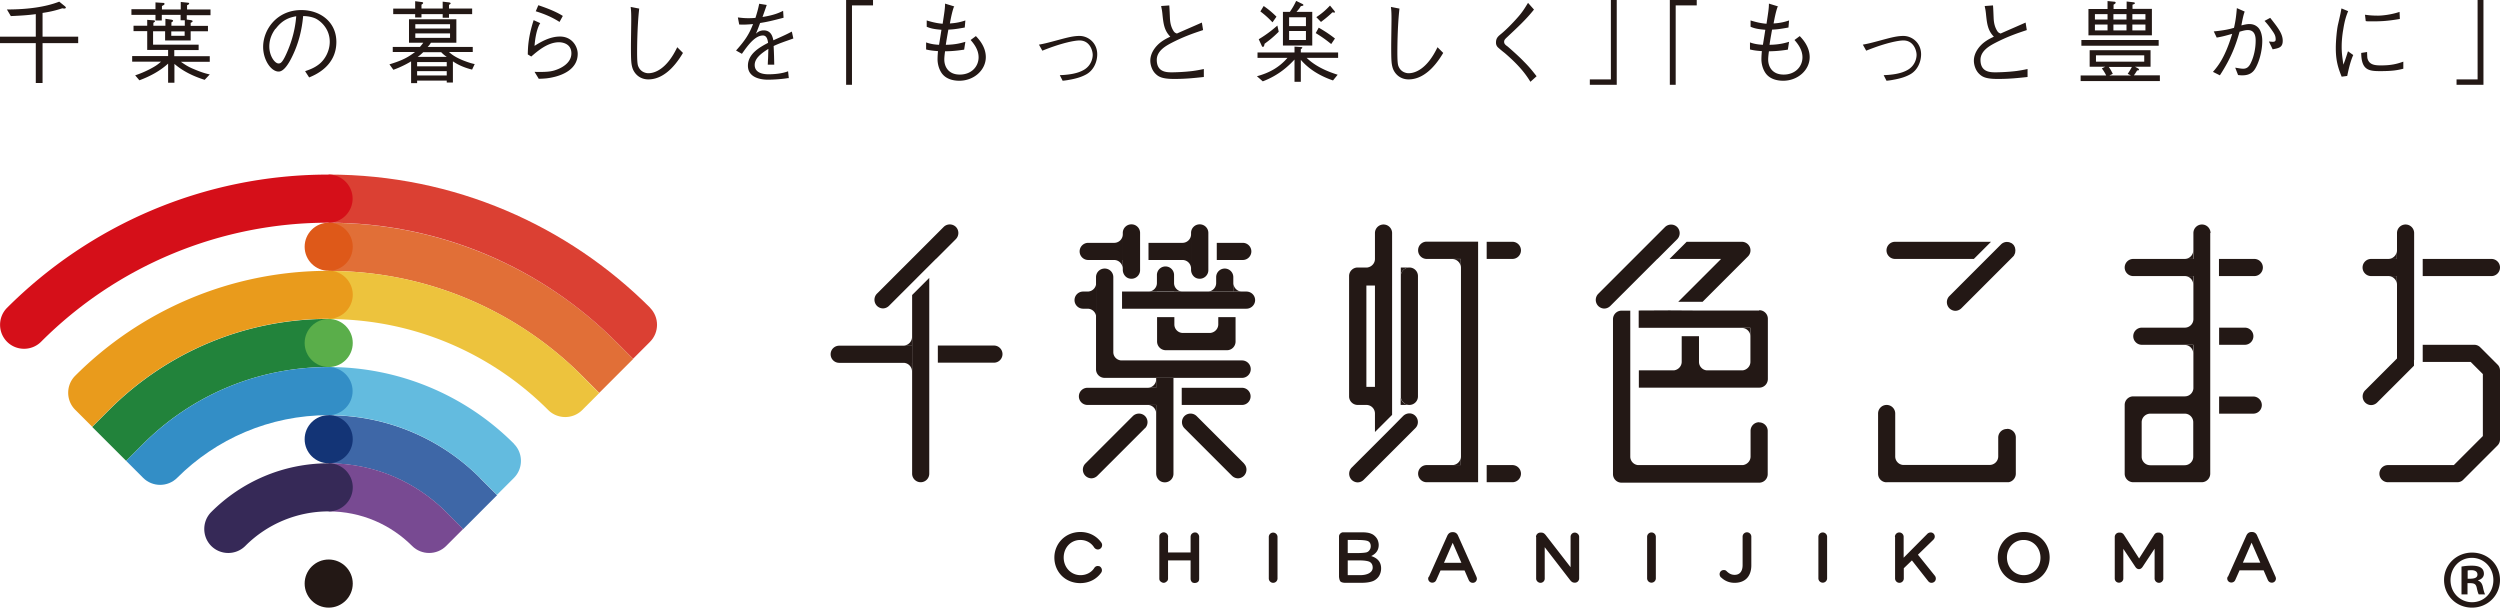
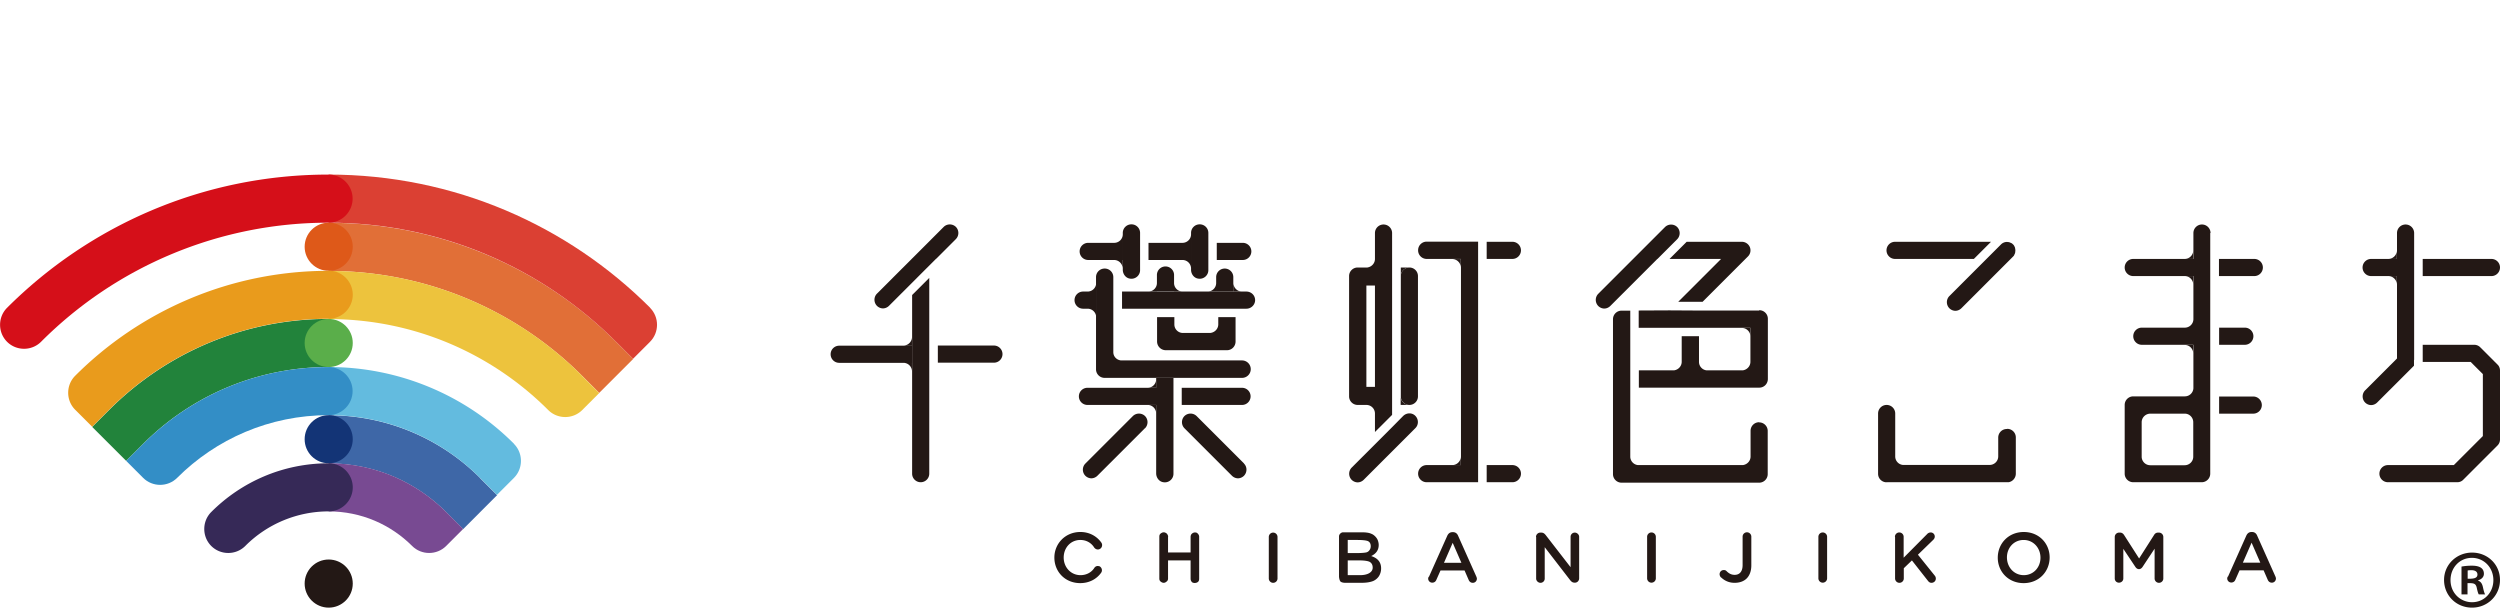
<svg xmlns="http://www.w3.org/2000/svg" id="_レイヤー_2" viewBox="0 0 166.26 40.41">
  <defs>
    <style>.cls-8{fill:#231815}</style>
  </defs>
  <g id="_トンボ">
-     <path class="cls-8" d="M2.38.94c-.51.07-.98.1-1.66.13L.46.63c1.4 0 2.58-.17 3.48-.52l.37.3s.07.06.07.09c0 .05-.06.07-.1.07-.04 0-.1-.01-.13-.02-.51.17-.91.25-1.32.31v1.58H5.2v.43H2.83v2.65h-.45V2.87H0v-.43h2.38V.94zm10.04.07v.29l.28.04s.11.02.11.07-.07.08-.13.11v.2h1.15v.36h-1.15v.61h-1.7v-.61h-.8v.89h3.03v.36h-1.62v.41h2.36v.37h-1.92c.27.19.5.34.82.47.38.16.71.29 1.1.37l-.34.36c-.73-.23-1.43-.56-2.01-1.06V5.5h-.42V4.23c-.55.5-1.21.85-1.91 1.11l-.28-.33c.33-.11.64-.24.95-.4.43-.22.59-.35.77-.51H8.79v-.37h2.39v-.41H9.79V2.07h-.91v-.36h.91v-.39l.41.03s.11 0 .11.06c0 .04-.08.08-.11.11v.19h.8v-.46l.41.06s.1.02.1.07-.06.08-.11.11v.22h.89v-.36h-.28V.99h-1.25v.37h-.42V.99h-1.6V.61h1.6V.16l.46.03c.1 0 .14.01.14.07 0 .05-.05.08-.17.14v.23h1.25v-.5l.47.05s.09 0 .09.05-.02.06-.14.12v.28H14v.38h-1.56zm-.14 1.08h-.89v.29h.89v-.29zm8.02 2.64c.23-.08.58-.19.92-.46.41-.32.71-.9.71-1.49 0-.92-.67-1.42-.95-1.55-.22-.1-.52-.16-.82-.16-.08.91-.3 1.8-.7 2.63-.25.53-.58 1.06-.93 1.06-.5 0-1.03-.77-1.03-1.64 0-1.15.91-2.45 2.54-2.45 1.26 0 2.33.79 2.33 2.12 0 1.63-1.45 2.21-1.81 2.36l-.26-.4zm-1.98-2.82c-.19.26-.41.65-.41 1.18 0 .64.37 1.13.61 1.13.13 0 .27 0 .66-.96.41-1.01.49-1.82.52-2.18-.43.08-.91.22-1.37.84zM31.4 4.63c-.69-.17-1.09-.42-1.28-.55v1.41h-.41v-.13h-1.97v.17h-.4V4.08c-.52.32-1.08.53-1.18.56l-.26-.36c.67-.21 1.13-.38 1.7-.82h-1.48v-.34h1.81q.17-.2.22-.28h-.95V1.28h3.15v1.56h-1.69c-.09.14-.14.2-.22.28h3v.34h-1.58c.2.18.42.34.92.55.43.17.67.23.79.25l-.17.36zM29.86.94v.24h-.42V.94h-1.41v.22h-.42V.94h-1.46V.57h1.46V.08l.39.05c.09.01.14.02.14.07s-.07.08-.11.11v.26h1.41V.11l.43.05s.1.02.1.06-.06.08-.11.1v.25h1.54v.37h-1.54zm.07.67h-2.31v.29h2.31v-.29zm0 .61h-2.31v.3h2.31v-.3zm-.22 1.91h-1.97v.28h1.97v-.28zm0 .6h-1.97v.29h1.97v-.29zm-.37-1.26h-1.19c-.15.14-.2.19-.37.31h1.93a2.1 2.1 0 01-.37-.31zm6.58-1.92c-.29.47-.36 1.33-.37 1.5.41-.26 1.02-.62 1.69-.62.8 0 1.18.66 1.18 1.15 0 1.06-1.08 1.41-1.49 1.52-.43.11-.68.13-1.1.14l-.28-.46c.82.02 1.13-.02 1.45-.14.23-.08 1-.4 1-1.09s-.67-.74-.82-.74c-.76 0-1.43.59-1.85.95l-.23-.14c.01-.45.02-1.13.39-2.28l.44.2zm-.11-1.2c.32.11 1.09.37 1.62.71l-.22.4c-.49-.32-1.03-.54-1.58-.71l.17-.4zm6.7.22c-.14 1.22-.14 2.79-.14 2.93 0 .74.05.86.09.94.16.36.5.43.66.43.38 0 1.2-.22 1.92-1.73l.38.38c-.22.36-1.04 1.76-2.3 1.76-.59 0-.94-.39-1.06-.76-.08-.27-.1-.47-.1-1.45 0-.28.02-1.51.02-1.76 0-.27 0-.58-.04-.85l.56.11zm9.92 4.62c-.58.1-1.24.11-1.34.11-.19 0-1.35 0-1.35-.93 0-.78.76-1.22 1.34-1.52-.02-.16-.07-.49-.34-.49-.54 0-1.03.69-1.4 1.22l-.39-.22c.61-.68.88-1.1 1.13-1.76-.52.05-.76.04-.92.03l-.09-.47c.19.02.37.05.7.05.23 0 .35-.01.47-.02.15-.47.2-.7.25-.94l.5.08c-.07.21-.13.38-.28.8.77-.12 1.13-.29 1.37-.41l.03.46c-.76.2-1.11.28-1.56.35-.17.46-.21.55-.28.71.08-.07.24-.22.52-.22.51 0 .6.46.64.66.76-.34.89-.4 1.23-.58l.1.46c-.76.27-.92.32-1.31.5.03.62.03.77.04 1.24h-.43c0-.05.01-.28.02-.43.01-.25.01-.41.02-.62-.46.29-.91.62-.91 1.07 0 .58.66.62.92.62.41 0 .92-.05 1.3-.2l.05.47zM56.66.36v5.28h-.39V0h1.79v.36h-1.4zm6.8.04c-.12.3-.2.68-.29 1.16.48-.03.76-.11 1.03-.2l-.04.47c-.65.12-.86.13-1.09.14-.1.56-.13.73-.17 1.01.65-.01 1.03-.12 1.3-.2l-.08.52c-.61.1-1.06.11-1.27.11-.02.16-.05.38-.05.55 0 .46.26 1 1.03 1s1.25-.53 1.25-1.15c0-.53-.34-.93-.53-1.15l.35-.26c.2.21.66.71.66 1.4 0 .86-.79 1.57-1.76 1.57-.35 0-.89-.08-1.19-.53-.23-.35-.26-.74-.26-.89 0-.21.02-.44.03-.55-.44-.03-.62-.07-.79-.11v-.47c.35.13.69.15.86.16.05-.29.13-.81.16-1-.52-.04-.74-.1-.98-.2v-.42c.55.17.85.2 1.06.22.11-.73.16-1.01.16-1.34l.62.19zm5.63 2.57c.37-.07.47-.09 1.39-.34.53-.14.91-.24 1.31-.24.59 0 1.18.47 1.18 1.22 0 .47-.21 1.03-.7 1.32-.31.18-.66.28-1.01.35-.21.04-.36.07-.59.09L70.48 5c.41-.02 1.15-.06 1.66-.39.43-.28.53-.73.53-.96 0-.28-.19-.96-.88-.96-.26 0-1.08.12-2.47.68l-.23-.41zM77.76.35c.02.15.04.8.05.94.02.28.09.55.24.78.06.09.11.12.22.16.26-.12 1.42-.62 1.66-.73l.08.5c-.57.19-1.28.42-2.19.9-.29.16-.89.49-.89 1.08 0 .83.66.83 1.03.83.07 0 .75-.01 1.37-.09.29-.04.44-.07.73-.13v.53c-.65.07-1.2.13-1.98.13s-1.03-.14-1.24-.35c-.26-.26-.34-.64-.34-.86 0-.62.48-1.06.64-1.19.26-.21.54-.34.69-.41-.41-.42-.46-.86-.53-1.56-.02-.17-.03-.23-.05-.32-.02-.1-.02-.11-.03-.16l.55-.04zm9.14 3.5c.62.6 1.43.92 2.06 1.12l-.31.38c-.82-.28-1.58-.72-2.14-1.37v1.46h-.42V3.96c-.38.41-1.03 1.04-2.11 1.45l-.39-.34c.77-.21 1.45-.55 2.03-1.22h-1.99v-.36h2.46V3.1l.44.03s.08 0 .08.04-.07.08-.1.1v.22h2.48v.36H86.9zm-2.8-.95s-.02.22-.11.22c-.04 0-.07-.05-.09-.1l-.19-.41c.57-.34.95-.66 1.24-.91l.09.41c-.38.38-.64.58-.94.8zm.52-1.42c-.28-.3-.51-.5-.8-.72l.22-.36c.2.14.48.34.85.71l-.26.37zm.7 1.54V.79h.46c.16-.23.28-.43.42-.73l.41.2c.05.02.07.05.07.07 0 .05-.02.05-.17.08-.1.17-.18.26-.29.38h1.05v2.24h-1.94zm1.53-1.87h-1.12v.59h1.12v-.59zm0 .91h-1.12v.6h1.12v-.6zm1.68.87c-.39-.32-.66-.5-1.03-.73l.2-.36c.51.29.82.52 1.08.72l-.25.37zm.18-2.1s-.07 0-.1-.01c-.32.31-.54.47-.76.64l-.31-.32c.35-.23.61-.45.91-.77l.28.34s.05.06.05.09c0 .04-.05.04-.07.04zm4.36-.26c-.14 1.22-.14 2.79-.14 2.93 0 .74.05.86.09.94.16.36.5.43.66.43.38 0 1.2-.22 1.92-1.73l.38.38c-.22.36-1.04 1.76-2.3 1.76-.59 0-.94-.39-1.06-.76-.08-.27-.1-.47-.1-1.45 0-.28.02-1.51.02-1.76 0-.27 0-.58-.04-.85l.56.11zm8.95.06c-.53.67-1.1 1.19-1.8 1.85-.15.14-.19.2-.19.3 0 .14.09.21.23.31.05.04.74.64 1.08 1 .44.44.65.73.85.98l-.41.37c-.26-.41-.64-1-1.73-1.93-.07-.05-.36-.29-.41-.34a.428.428 0 01-.15-.35c0-.29.15-.41.32-.55.4-.32 1-.95 1.29-1.31.21-.26.33-.46.52-.77l.39.44zm5.11 4.65V0h.39v5.64h-1.79v-.36h1.4zm4.31-4.92v5.28h-.39V0h1.79v.36h-1.4zm6.8.04c-.12.3-.2.68-.29 1.16.48-.03.76-.11 1.03-.2l-.04.47c-.65.12-.86.13-1.09.14-.1.56-.13.73-.17 1.01.65-.01 1.03-.12 1.3-.2l-.08.52c-.61.1-1.06.11-1.26.11-.02.16-.05.38-.05.55 0 .46.26 1 1.03 1s1.25-.53 1.25-1.15c0-.53-.34-.93-.53-1.15l.35-.26c.2.21.66.71.66 1.4 0 .86-.79 1.57-1.76 1.57-.35 0-.89-.08-1.19-.53-.23-.35-.26-.74-.26-.89 0-.21.02-.44.03-.55-.44-.03-.62-.07-.79-.11v-.47c.35.13.69.15.86.16.05-.29.13-.81.16-1-.52-.04-.74-.1-.98-.2v-.42c.55.17.84.2 1.06.22.11-.73.16-1.01.16-1.34l.62.19zm5.64 2.57c.37-.07.47-.09 1.39-.34.53-.14.91-.24 1.31-.24.59 0 1.18.47 1.18 1.22 0 .47-.21 1.03-.7 1.32-.31.18-.66.28-1.01.35-.21.04-.36.07-.59.09l-.19-.37c.41-.02 1.15-.06 1.66-.39.43-.28.53-.73.53-.96 0-.28-.19-.96-.88-.96-.26 0-1.08.12-2.47.68l-.23-.41zm8.66-2.62c.02.15.04.8.05.94.02.28.09.55.24.78.06.09.11.12.22.16.26-.12 1.42-.62 1.66-.73l.08.5c-.57.19-1.28.42-2.19.9-.29.16-.89.49-.89 1.08 0 .83.66.83 1.03.83.07 0 .75-.01 1.37-.09.29-.04.44-.07.73-.13v.53c-.65.07-1.2.13-1.99.13s-1.03-.14-1.24-.35c-.26-.26-.34-.64-.34-.86 0-.62.48-1.06.64-1.19.26-.21.54-.34.69-.41-.41-.42-.46-.86-.53-1.56-.02-.17-.03-.23-.05-.32-.02-.1-.02-.11-.03-.16l.55-.04zm5.83 5.05v-.38h1.7c-.08-.17-.17-.31-.29-.47l.22-.11h-1.03v-1.1h4.05v1.1h-1.03l.2.11s.06.04.06.07c0 .07-.07.07-.12.06-.1.16-.14.23-.22.33h1.73v.38h-5.28zm.05-2.36v-.38h5.14v.38h-5.14zm.47-.68V.6h1.27V.07l.41.04c.05 0 .13.01.13.07 0 .05-.07.09-.14.13V.6h.87V.1l.44.05s.11.01.11.06c0 .05-.07.07-.16.1v.28h1.29v1.76h-4.21zm1.27-1.42h-.84v.36h.84V.94zm0 .69h-.84v.39h.84v-.39zm2.44 2.05h-3.21v.42h3.21v-.42zm-2.37.76c.13.16.22.36.28.47l-.23.11h1.44l-.22-.11c.07-.1.14-.2.28-.46h-1.55zm1.19-3.5h-.87v.36h.87V.94zm0 .69h-.87v.39h.87v-.39zm1.26-.69h-.87v.36h.87V.94zm0 .69h-.87v.39h.87v-.39zm4.55.46c.77-.08 1.07-.16 1.34-.24.12-.53.15-.86.19-1.31l.52.23c-.08.22-.14.49-.22.92.28-.07.4-.09.53-.09s.35.02.55.2c.24.21.31.63.31.91 0 .73-.23 1.45-.46 1.84-.15.26-.39.46-.86.46-.07 0-.13 0-.29-.02l-.19-.49c.31.05.41.07.53.07.22 0 .38-.1.52-.41.19-.4.31-.93.31-1.46 0-.21-.02-.7-.52-.7-.13 0-.24.02-.55.11-.24.85-.54 1.72-1.31 2.9l-.46-.23c.35-.4.81-.97 1.28-2.53-.45.13-.68.19-1.03.25l-.2-.42zm3.75-.9c.54.68.83 1.07.83 1.52s-.26.49-.67.57l-.25-.52s.23.02.26.02c.19 0 .19-.1.19-.17 0-.21-.07-.35-.22-.56-.22-.32-.37-.5-.52-.66l.37-.2zm5.18-.45c-.11.28-.22.56-.32 1.19-.07.39-.11.79-.11 1.19 0 .33.03.59.07.86.02.18.03.2.04.32.08-.19.13-.32.31-.89l.35.25c-.09.2-.23.55-.4 1.39l-.37.05c-.25-.61-.39-1.1-.39-1.9 0-.51.07-1.22.14-1.54.13-.56.14-.62.17-.75.05-.26.05-.29.07-.35l.46.19zm1.26 2.72c0 .06.01.34.02.4.1.44.47.49.9.49.71 0 1.1-.11 1.49-.25v.47c-.32.08-.65.16-1.52.16-.76 0-1.27-.05-1.28-1.21l.38-.06zm-.14-2.48c.16.02.4.06.86.06.29 0 .88-.06 1.44-.25l.02.47c-.92.16-1.36.16-1.97.16-.16 0-.22 0-.3-.02l-.05-.42zm7.49 4.3V0h.39v5.64h-1.79v-.36h1.4z" />
    <path d="M31.93 31.79a14.193 14.193 0 00-10.07-4.17v3.2c3.05 0 5.81 1.24 7.81 3.24l1.13 1.13 2.26-2.26-1.13-1.13z" fill="#3e67a7" />
    <path d="M40.98 22.74a26.975 26.975 0 00-19.12-7.92v3.2c6.58 0 12.55 2.67 16.86 6.98l1.13 1.13 2.26-2.26-1.13-1.13z" fill="#e16f37" />
    <path d="M29.67 34.05c-2-2-4.76-3.24-7.81-3.24v3.2c2.17 0 4.13.88 5.55 2.3.62.62 1.64.62 2.26 0l1.13-1.13-1.13-1.13z" fill="#784a92" />
    <path d="M34.19 29.52a17.39 17.39 0 00-12.34-5.11v3.2c3.93 0 7.5 1.59 10.07 4.17l1.13 1.13 1.13-1.13c.62-.62.62-1.64 0-2.26z" fill="#63bbdf" />
    <path d="M38.72 25a23.76 23.76 0 00-16.86-6.98v3.2c5.7 0 10.86 2.31 14.6 6.05.62.62 1.64.62 2.26 0l1.13-1.13-1.13-1.13z" fill="#edc33d" />
    <path d="M43.24 20.47c-5.47-5.47-13.03-8.86-21.39-8.86v3.2c7.47 0 14.23 3.03 19.12 7.92l1.13 1.13 1.13-1.13c.62-.62.62-1.64 0-2.26z" fill="#db4033" />
    <path d="M7.26 27.26l-1.13 1.13 2.26 2.26 1.13-1.13a17.39 17.39 0 0112.34-5.11v-3.2c-5.7 0-10.86 2.31-14.6 6.05z" fill="#22833b" />
    <path d="M21.86 11.61c-8.35 0-15.91 3.39-21.39 8.86-.62.62-.62 1.64 0 2.26.62.62 1.64.62 2.26 0a26.975 26.975 0 0119.12-7.92c.88 0 1.6-.72 1.6-1.6s-.72-1.6-1.6-1.6z" fill="#d50f19" />
    <circle cx="21.86" cy="16.41" r="1.6" fill="#de5919" />
    <path d="M21.86 18.01c-6.58 0-12.55 2.67-16.86 6.98-.62.62-.62 1.64 0 2.26l1.13 1.13 1.13-1.13a20.58 20.58 0 0114.6-6.05c.88 0 1.6-.72 1.6-1.6s-.72-1.6-1.6-1.6z" fill="#e99b1c" />
    <circle cx="21.86" cy="22.81" r="1.6" fill="#5aae4a" />
    <path d="M21.86 24.41c-4.82 0-9.18 1.95-12.34 5.11l-1.13 1.13 1.13 1.13c.62.62 1.64.62 2.26 0 2.58-2.58 6.14-4.17 10.07-4.17.88 0 1.6-.72 1.6-1.6s-.72-1.6-1.6-1.6z" fill="#338ec6" />
    <circle cx="21.86" cy="29.21" r="1.6" fill="#133476" />
    <path d="M21.86 30.81c-3.05 0-5.81 1.24-7.81 3.24-.62.62-.62 1.64 0 2.26.62.62 1.64.62 2.26 0a7.822 7.822 0 015.55-2.3c.88 0 1.6-.72 1.6-1.6s-.72-1.6-1.6-1.6z" fill="#362957" />
    <circle class="cls-8" cx="21.86" cy="38.81" r="1.6" />
    <path class="cls-8" d="M160.55 23.93V15.5a.57.57 0 10-1.14 0v1.72h-1.72a.57.57 0 100 1.14h1.72v5.48l-2.12 2.12a.58.58 0 000 .81c.11.11.26.17.4.17s.29-.06.4-.17l2.45-2.45v-.38z" />
    <path class="cls-8" d="M159.4 16.65c0 .32-.26.57-.57.57h.57v-.57zm0 1.71h-.57c.32 0 .57.26.57.57v-.57zm5.55 4.74a.56.56 0 00-.4-.17h-3.43v1.14h3.19l.81.81V29l-1.93 1.93h-4.38a.57.57 0 100 1.14h4.61c.15 0 .3-.06.4-.17l2.27-2.27a.56.56 0 00.17-.4v-4.59c0-.15-.06-.3-.17-.4l-1.14-1.14zm1.31-5.31a.57.57 0 00-.57-.57h-4.57v1.14h4.57c.32 0 .57-.26.57-.57zm-16.34-.57h-2.35v1.14h2.35a.57.57 0 100-1.14zm-.06 5.14a.57.57 0 00-.57-.57h-1.71v1.14h1.71c.32 0 .57-.26.57-.57zm-2.85-6.86a.57.57 0 10-1.14 0v1.72h-4a.57.57 0 100 1.14h4v2.86c0 .32-.26.57-.57.57h.57-3.43a.57.57 0 100 1.14h3.43v2.89a.57.57 0 01-.57.54h-3.43a.57.57 0 00-.57.57v4.57c0 .32.26.57.57.57h4.55c.32 0 .57-.26.57-.57V15.49zm-1.72 15.44H143c-.31 0-.56-.25-.57-.55v-2.88.57c0-.31.25-.56.56-.57h2.31c.31 0 .56.26.56.57v2.86-.57c0 .32-.26.57-.57.57zm4.56-4.57h-2.27v1.14h2.27a.57.57 0 100-1.14z" />
    <path class="cls-8" d="M145.86 16.65c0 .32-.26.57-.57.57h.57v-.57zm0 6.86v-.57h-.57c.32 0 .57.26.57.57zm0-4.58v-.57h-.57c.32 0 .57.26.57.57zm-12.4 9.6a.57.57 0 00-.57.57v1.82-.57c0 .32-.26.57-.57.57h-5.77a.566.566 0 01-.51-.57v.57-3.42a.57.57 0 10-1.14 0v4.01c0 .29.22.53.5.56s.03 0 .03 0h8.15a.58.58 0 00.48-.57v-2.41a.57.57 0 00-.57-.57zm-7.43-11.31h5.24l1.14-1.14h-6.38a.57.57 0 100 1.14zm7.98-.73s-.01-.04-.02-.06c0-.02-.02-.04-.03-.05 0-.02-.01-.03-.02-.05a.27.27 0 00-.07-.08c-.03-.03-.05-.05-.08-.07-.01 0-.03-.02-.05-.02-.02 0-.03-.02-.05-.03-.02 0-.04-.01-.06-.02-.02 0-.03-.01-.05-.01-.04 0-.07-.01-.11-.01a.56.56 0 00-.4.17l-.98.98-2.45 2.45a.58.58 0 000 .81c.11.11.26.17.4.17s.29-.06.4-.17l3.43-3.43c.03-.03.05-.05.07-.08 0-.01.02-.03.02-.05 0-.02.02-.03.03-.05 0-.02.01-.04.02-.06 0-.02.01-.03.01-.05 0-.04.01-.07.01-.11s0-.08-.01-.11c0-.02 0-.03-.01-.05zM90.3 26.93h.57c.32 0 .57.26.57.57v-.57 1.8l1.14-1.14V15.5a.57.57 0 10-1.14 0v2.29-.57c0 .29-.22.53-.51.57h-.64a.57.57 0 00-.57.57v8c0 .32.26.57.57.57zm1.14-7.94v6.74h-.57v-6.74h.57zm2.29-1.2a.57.57 0 00-.57.57v8a.57.57 0 101.14 0v-8a.57.57 0 00-.57-.57z" />
    <path class="cls-8" d="M94.31 16.65c0 .32.26.57.57.57h2.28v13.71h-2.28a.57.57 0 100 1.14h3.42v-16h-3.42a.57.57 0 00-.57.57zm6.84 0a.57.57 0 00-.57-.57h-1.71v1.14h1.71c.32 0 .57-.26.57-.57zm-.57 14.28h-1.71v1.14h1.71a.57.57 0 100-1.14z" />
    <path class="cls-8" d="M97.15 30.93v-.57c0 .32-.26.57-.57.57h.57zm0-13.13v-.57h-.57c.32 0 .57.26.57.57zm-3.42-.01h-.57v.57c0-.32.26-.57.57-.57zm-.58 8.57v.57h.57a.57.57 0 01-.57-.57zm.17 1.3l-.73.74-1.14 1.14-1.56 1.56a.58.58 0 000 .81c.11.11.26.17.4.17s.29-.06.4-.17l1.67-1.67.1-.1 1.57-1.57.1-.1c.22-.22.22-.58 0-.81s-.58-.22-.81 0zm23.67.42a.57.57 0 00-.57.57v2.28-.57c0 .29-.22.53-.51.57h-6.98a.566.566 0 01-.51-.57v.57-10.27h-.58a.57.57 0 00-.57.57v10.3c0 .32.26.57.57.57h9.15c.32 0 .57-.26.57-.57v-2.87a.57.57 0 00-.57-.57z" />
    <path class="cls-8" d="M116.99 20.65h-4.35.01l-1.62-.01h-.01l-2.04.01v1.15h7.43v2.83-.57c0 .29-.22.53-.51.57h-2.4a.566.566 0 01-.51-.57v-1.7h-1.15v1.7c0 .29-.22.53-.51.57h-2.34v1.15H117c.32 0 .57-.26.57-.58v-4a.57.57 0 00-.57-.57z" />
    <path class="cls-8" d="M116.41 22.38v-.57h-.57c.32 0 .57.26.57.57zm-6.18-5.16l1.14-1.14.17-.17a.58.58 0 000-.81.58.58 0 00-.81 0l-2.42 2.42-2.02 2.02a.58.58 0 000 .81c.11.11.26.17.4.17s.29-.06.4-.17l2.83-2.83.29-.29zm6.14-.79a.58.58 0 00-.53-.35h-3.67l-1.14 1.14h3.43l-2.85 2.85h1.62l3.02-3.02a.57.57 0 00.12-.62zM61.8 18.48l-1.14 1.14V31.5a.57.57 0 101.14 0V18.48zm4.87 5.07a.57.57 0 00-.57-.57h-3.73v1.14h3.73c.32 0 .57-.26.57-.57z" />
    <path class="cls-8" d="M55.81 24.13h4.85v-1.14h-4.85a.57.57 0 100 1.14zm6.45-6.92l1.14-1.14.17-.17a.58.58 0 000-.81.58.58 0 00-.81 0l-2.42 2.42-2.02 2.02a.58.58 0 000 .81c.11.11.26.17.4.17s.29-.06.4-.17l2.83-2.83.29-.29zm-1.61 7.49v-.57h-.57c.32 0 .57.26.57.57zm-.57-1.72h.57v-.57c0 .32-.26.57-.57.57zm13.39-5.12c.32 0 .57.26.57.57v4.99c0 .29.22.52.51.55h8.05a.58.58 0 010 1.16h-9.14a.57.57 0 01-.57-.57v-6.13c0-.32.26-.57.57-.57z" />
    <path class="cls-8" d="M83.47 19.96c0-.32-.26-.57-.58-.57h-8.27v1.14h8.27c.32 0 .58-.26.58-.57zm-2.45 1.14v1.04-.57c0 .29-.22.53-.51.57h-1.9a.566.566 0 01-.51-.57v-.48h-1.15v1.62c0 .32.26.58.58.58h4.07c.32 0 .57-.26.57-.58v-1.62h-1.14zm-4.87 7.38a.58.58 0 000-.81.58.58 0 00-.81 0l-3.16 3.16a.58.58 0 000 .81c.11.11.26.17.4.17s.29-.06.4-.17l3.16-3.16zm6.58 2.35c.22.22.22.58 0 .81-.11.11-.26.17-.4.17s-.29-.06-.4-.17l-3.16-3.16a.58.58 0 010-.81.58.58 0 01.81 0l3.16 3.16zm-5.84-5.69v6.34c0 .28.19.55.48.59.36.06.67-.22.67-.56v-6.37H76.9zm6.28 1.22a.57.57 0 00-.57-.57h-4.01v1.14h4.01c.32 0 .57-.26.57-.57zm-10.85.57h4.57v-1.14h-4.57a.57.57 0 100 1.14z" />
    <path class="cls-8" d="M76.89 27.5v-.57h-.57c.32 0 .57.26.57.57zm-.57-1.71h.57v-.57c0 .32-.26.57-.57.57zm5.13-7.93a.57.57 0 00-.57.57v.96h1.14v-.96a.57.57 0 00-.57-.57zm-3.94-.14a.57.57 0 00-.57.57v1.09h1.14v-1.09a.57.57 0 00-.57-.57zm-5.48 2.81h.87v-1.14h-.87a.57.57 0 100 1.14zm4.34-1.14h.57v-.57c0 .32-.26.57-.57.57zm-4.04 0h.57v-.57c0 .32-.26.57-.57.57zm2.91-4.47a.57.57 0 00-.57.57v2.45c0 .28.19.55.48.59.36.06.67-.22.67-.56v-2.48a.57.57 0 00-.57-.57zm4.54 0a.57.57 0 00-.57.57v2.45c0 .28.19.55.48.59.36.06.67-.22.67-.56v-2.48a.57.57 0 00-.57-.57zm3.44 1.8a.57.57 0 00-.57-.57h-1.73v1.14h1.73c.32 0 .57-.26.57-.57zm-6.84-.57h2.83v1.14h-2.83zm-4.01 1.14h2.3v-1.14h-2.3a.57.57 0 100 1.14zm1.73-1.14h.57v-.57c0 .32-.26.57-.57.57zm-.01 1.14h.57v.57a.57.57 0 00-.57-.57zm4.55-1.14h.57v-.57c0 .32-.26.57-.57.57zm0 1.14h.57v.57a.57.57 0 00-.57-.57zm-6.31 3.24h.57v.57a.57.57 0 00-.57-.57zm6.32-1.14h-.57v-.57c0 .32.26.57.57.57zm1.66 0h.57v-.57c0 .32-.26.57-.57.57zm2.29 0h-.57v-.57c0 .32.26.57.57.57zm19.55 16.32c0-.16.13-.29.29-.29h.06c.14 0 .22.07.3.17l1.65 2.13V35.7c0-.16.13-.28.28-.28s.29.13.29.28v2.76c0 .16-.12.29-.28.29h-.02c-.14 0-.22-.07-.3-.17l-1.69-2.19v2.09c0 .16-.13.28-.28.28s-.29-.13-.29-.28v-2.76zm7.39-.01a.29.29 0 01.58 0v2.76a.29.29 0 01-.58 0V35.7zm-25.16.01a.29.29 0 01.58 0v2.76a.29.29 0 01-.58 0v-2.76zm30.08 2.7a.325.325 0 01-.1-.22c0-.16.12-.28.28-.28.08 0 .13.02.18.07.16.16.32.25.54.25.32 0 .53-.21.53-.65v-1.89a.29.29 0 01.58 0v1.91c0 .39-.12.68-.31.87s-.47.29-.8.29c-.4 0-.69-.16-.9-.36zm6.47-2.71a.29.29 0 01.58 0v2.76a.29.29 0 01-.58 0V35.7zm5.09 0a.29.29 0 01.58 0v1.39l1.56-1.57a.32.32 0 01.24-.11c.16 0 .27.13.27.27 0 .09-.04.16-.1.22l-1.02.99 1.11 1.38c.05.06.08.12.08.21 0 .16-.13.28-.29.28-.11 0-.18-.06-.24-.14l-1.06-1.35-.54.52v.68a.29.29 0 01-.58 0v-2.76zm6.84 1.39c0-.94.71-1.71 1.73-1.71s1.72.77 1.72 1.69c0 .94-.71 1.71-1.73 1.71s-1.72-.77-1.72-1.69zm2.84 0c0-.65-.47-1.18-1.12-1.18s-1.11.52-1.11 1.16c0 .65.47 1.18 1.12 1.18s1.11-.52 1.11-1.16zm-62.6.57c-.12-.05-.26 0-.33.12-.19.29-.52.47-.91.47-.65 0-1.12-.53-1.12-1.17 0-.65.46-1.17 1.11-1.17.39 0 .72.19.91.49.08.12.23.18.36.12.17-.07.23-.29.12-.44-.3-.42-.79-.7-1.39-.7-1.01 0-1.73.78-1.73 1.7 0 .94.71 1.7 1.72 1.7.6 0 1.09-.27 1.39-.69.11-.15.04-.37-.13-.44zm67.54-1.95c0-.16.13-.29.29-.29h.06c.13 0 .21.07.27.16l1 1.56 1-1.57c.06-.1.15-.15.26-.15h.06c.16 0 .29.13.29.29v2.76a.29.29 0 01-.58 0v-1.98l-.8 1.21c-.06.09-.14.15-.24.15s-.18-.06-.24-.15l-.8-1.2v1.97c0 .16-.13.28-.29.28s-.28-.12-.28-.28v-2.76zm7.53 2.64l1.22-2.73c.07-.15.18-.24.35-.24h.03c.16 0 .28.09.34.24l1.22 2.73s.03.08.03.12c0 .16-.12.28-.27.28-.14 0-.23-.08-.28-.2l-.27-.62h-1.6l-.28.63c-.05.12-.15.18-.27.18-.15 0-.27-.12-.27-.27 0-.04.01-.08.04-.13zm2.15-.93l-.58-1.33-.58 1.33h1.16zm-55.29.94l1.22-2.73c.07-.15.18-.24.35-.24h.03c.16 0 .28.09.34.24l1.22 2.73s.03.08.03.12c0 .16-.12.28-.27.28-.14 0-.23-.08-.28-.2l-.27-.62h-1.6l-.28.63c-.05.12-.15.18-.27.18-.15 0-.27-.12-.27-.27 0-.04.01-.08.04-.13zm2.16-.93l-.58-1.33-.58 1.33h1.16zm-19.51-1.74v1.05h1.5v-1.06s.01-.11.07-.17.14-.1.21-.1.13 0 .21.09.08.18.08.18v2.8c0 .13-.04.18-.07.21s-.09.07-.2.08-.21-.04-.23-.08-.07-.08-.07-.21v-1.21h-1.5v1.21c0 .13-.08.18-.08.18s-.09.1-.21.1-.22-.1-.22-.1-.07-.05-.07-.18v-2.8c0-.13.07-.18.08-.19s.11-.09.21-.09.19.07.21.09.08.11.09.19zm12.81 3.07h-1.03s-.26 0-.33-.11-.08-.3-.08-.3v-2.67s-.01-.1.08-.19.18-.09.18-.09h1.24c.16 0 .3.01.42.03s.22.06.32.11c.08.05.15.11.21.18.06.07.11.15.14.24.03.09.05.18.05.28 0 .34-.17.58-.5.74.44.14.66.41.66.82 0 .19-.05.36-.14.51a.89.89 0 01-.39.33c-.1.04-.22.07-.35.09-.13.02-.29.03-.47.03zm-.86-2.85v.87h.73c.17 0 .44-.02.53-.05s.16-.09.21-.18c.04-.06.06-.14.06-.22 0-.17-.06-.28-.18-.34s-.44-.08-.69-.08h-.66zm.81 1.36h-.81v.98h.83c.46 0 .83-.17.83-.5 0-.17-.06-.29-.18-.37s-.43-.11-.67-.11zm73.96-.52c1.05 0 1.86.8 1.86 1.82s-.81 1.84-1.86 1.84-1.86-.81-1.86-1.84.84-1.82 1.86-1.82zm0 3.3c.82 0 1.42-.65 1.42-1.47s-.61-1.48-1.43-1.48-1.42.66-1.42 1.48c0 .88.68 1.47 1.43 1.47zm-.7-.52v-1.85c.17-.03.39-.06.68-.06.33 0 .81.06.81.54 0 .22-.17.37-.38.43v.03c.18.06.27.21.32.45.06.28.1.39.14.46h-.42c-.05-.07-.09-.23-.14-.46-.07-.29-.23-.29-.61-.29v.75h-.4zm.41-1.04c.31 0 .65 0 .65-.28 0-.17-.12-.29-.41-.29-.12 0-.2.01-.24.02v.55z" />
  </g>
</svg>